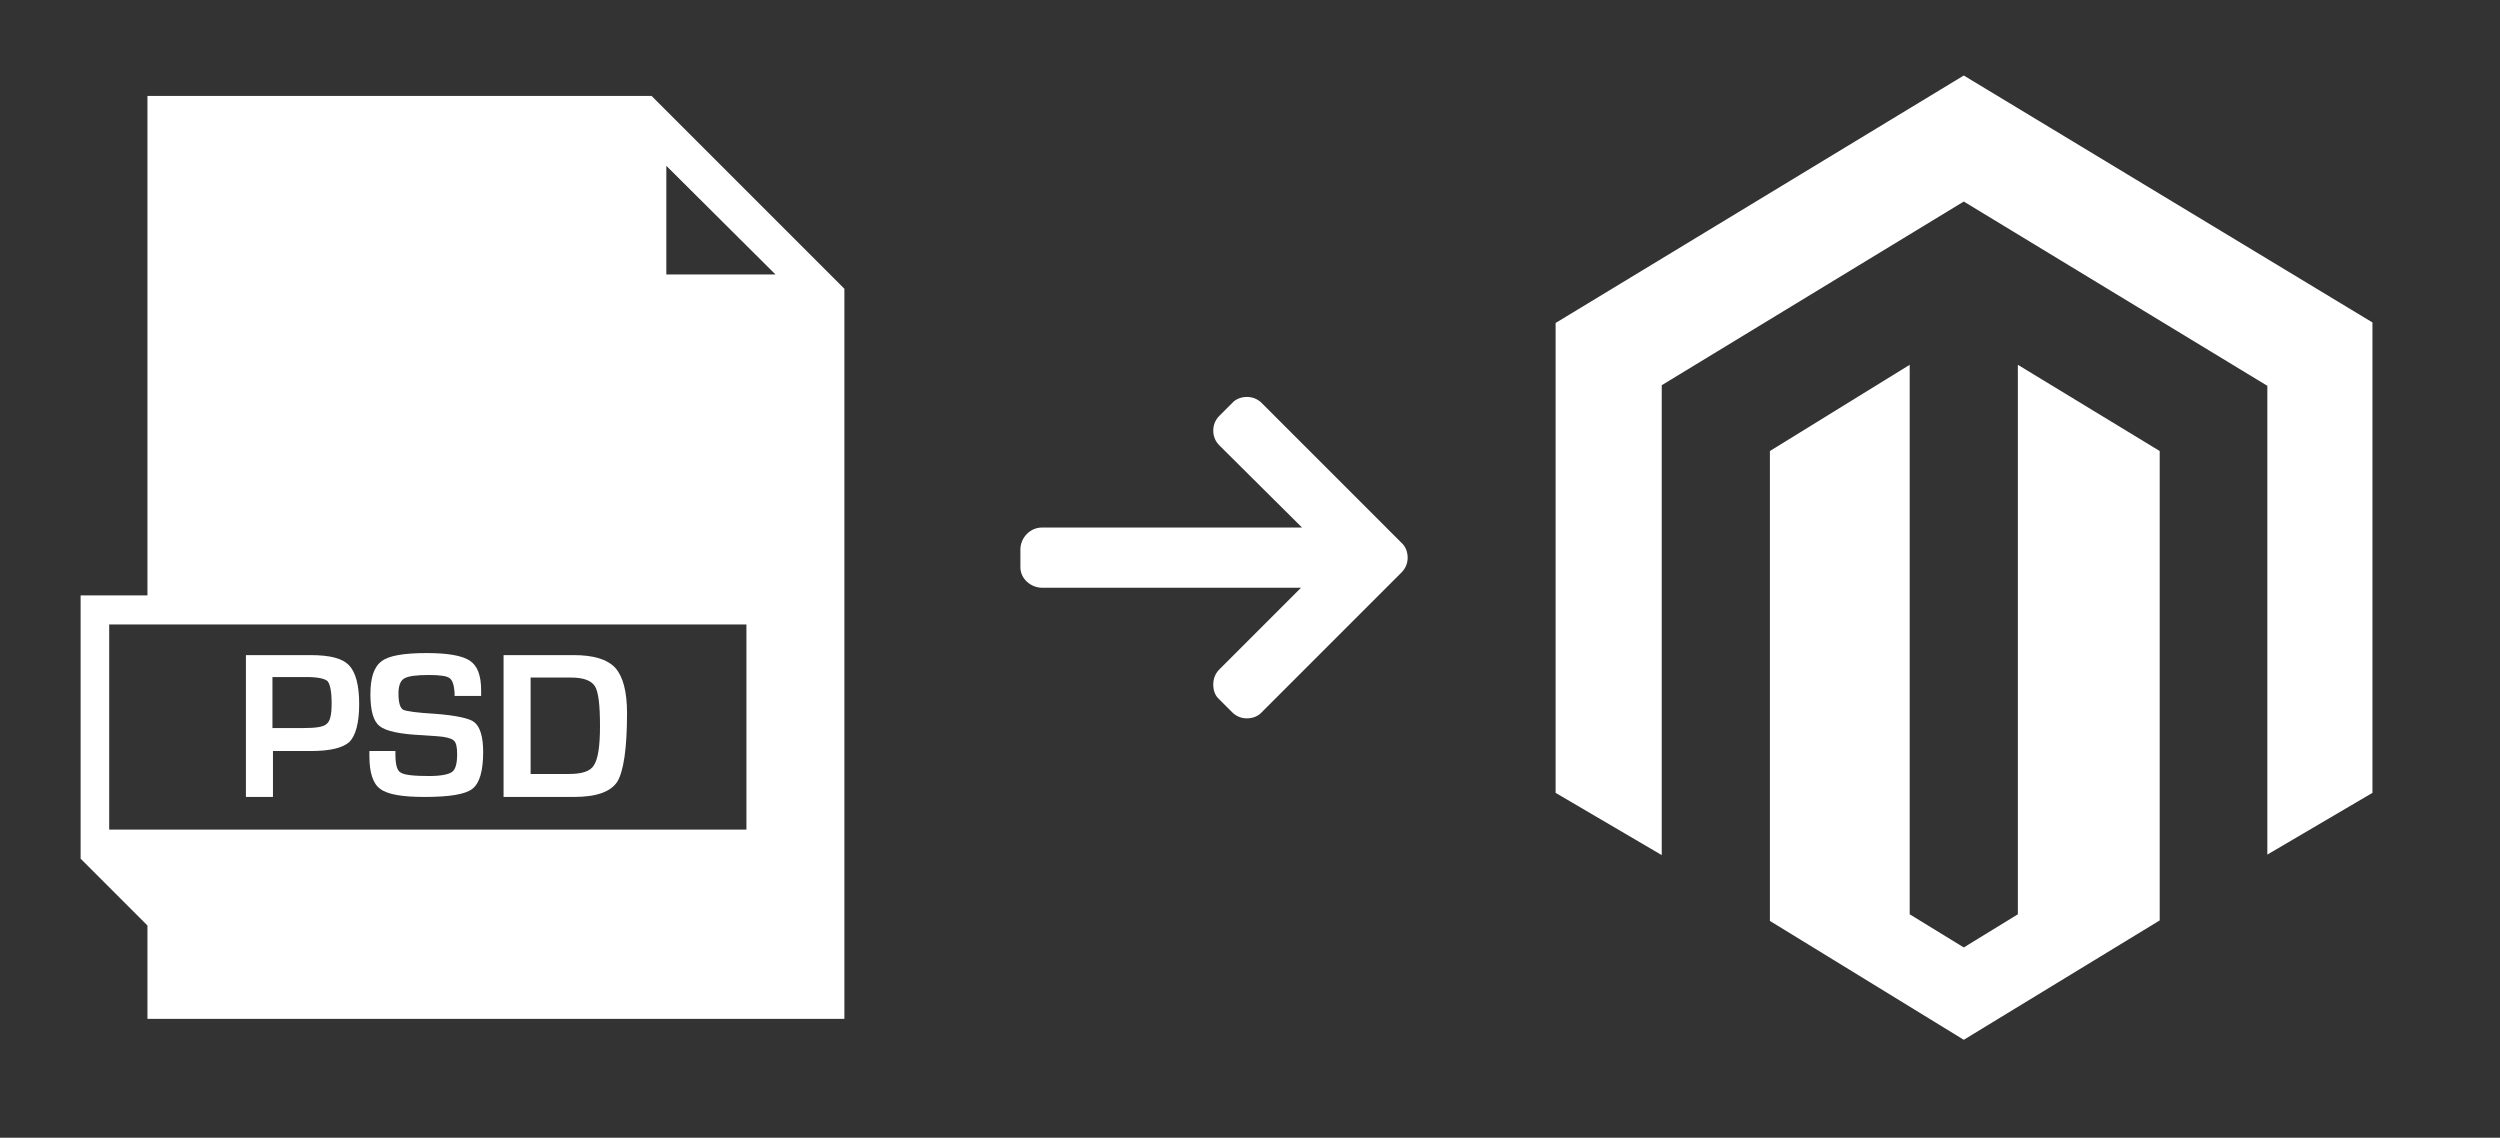
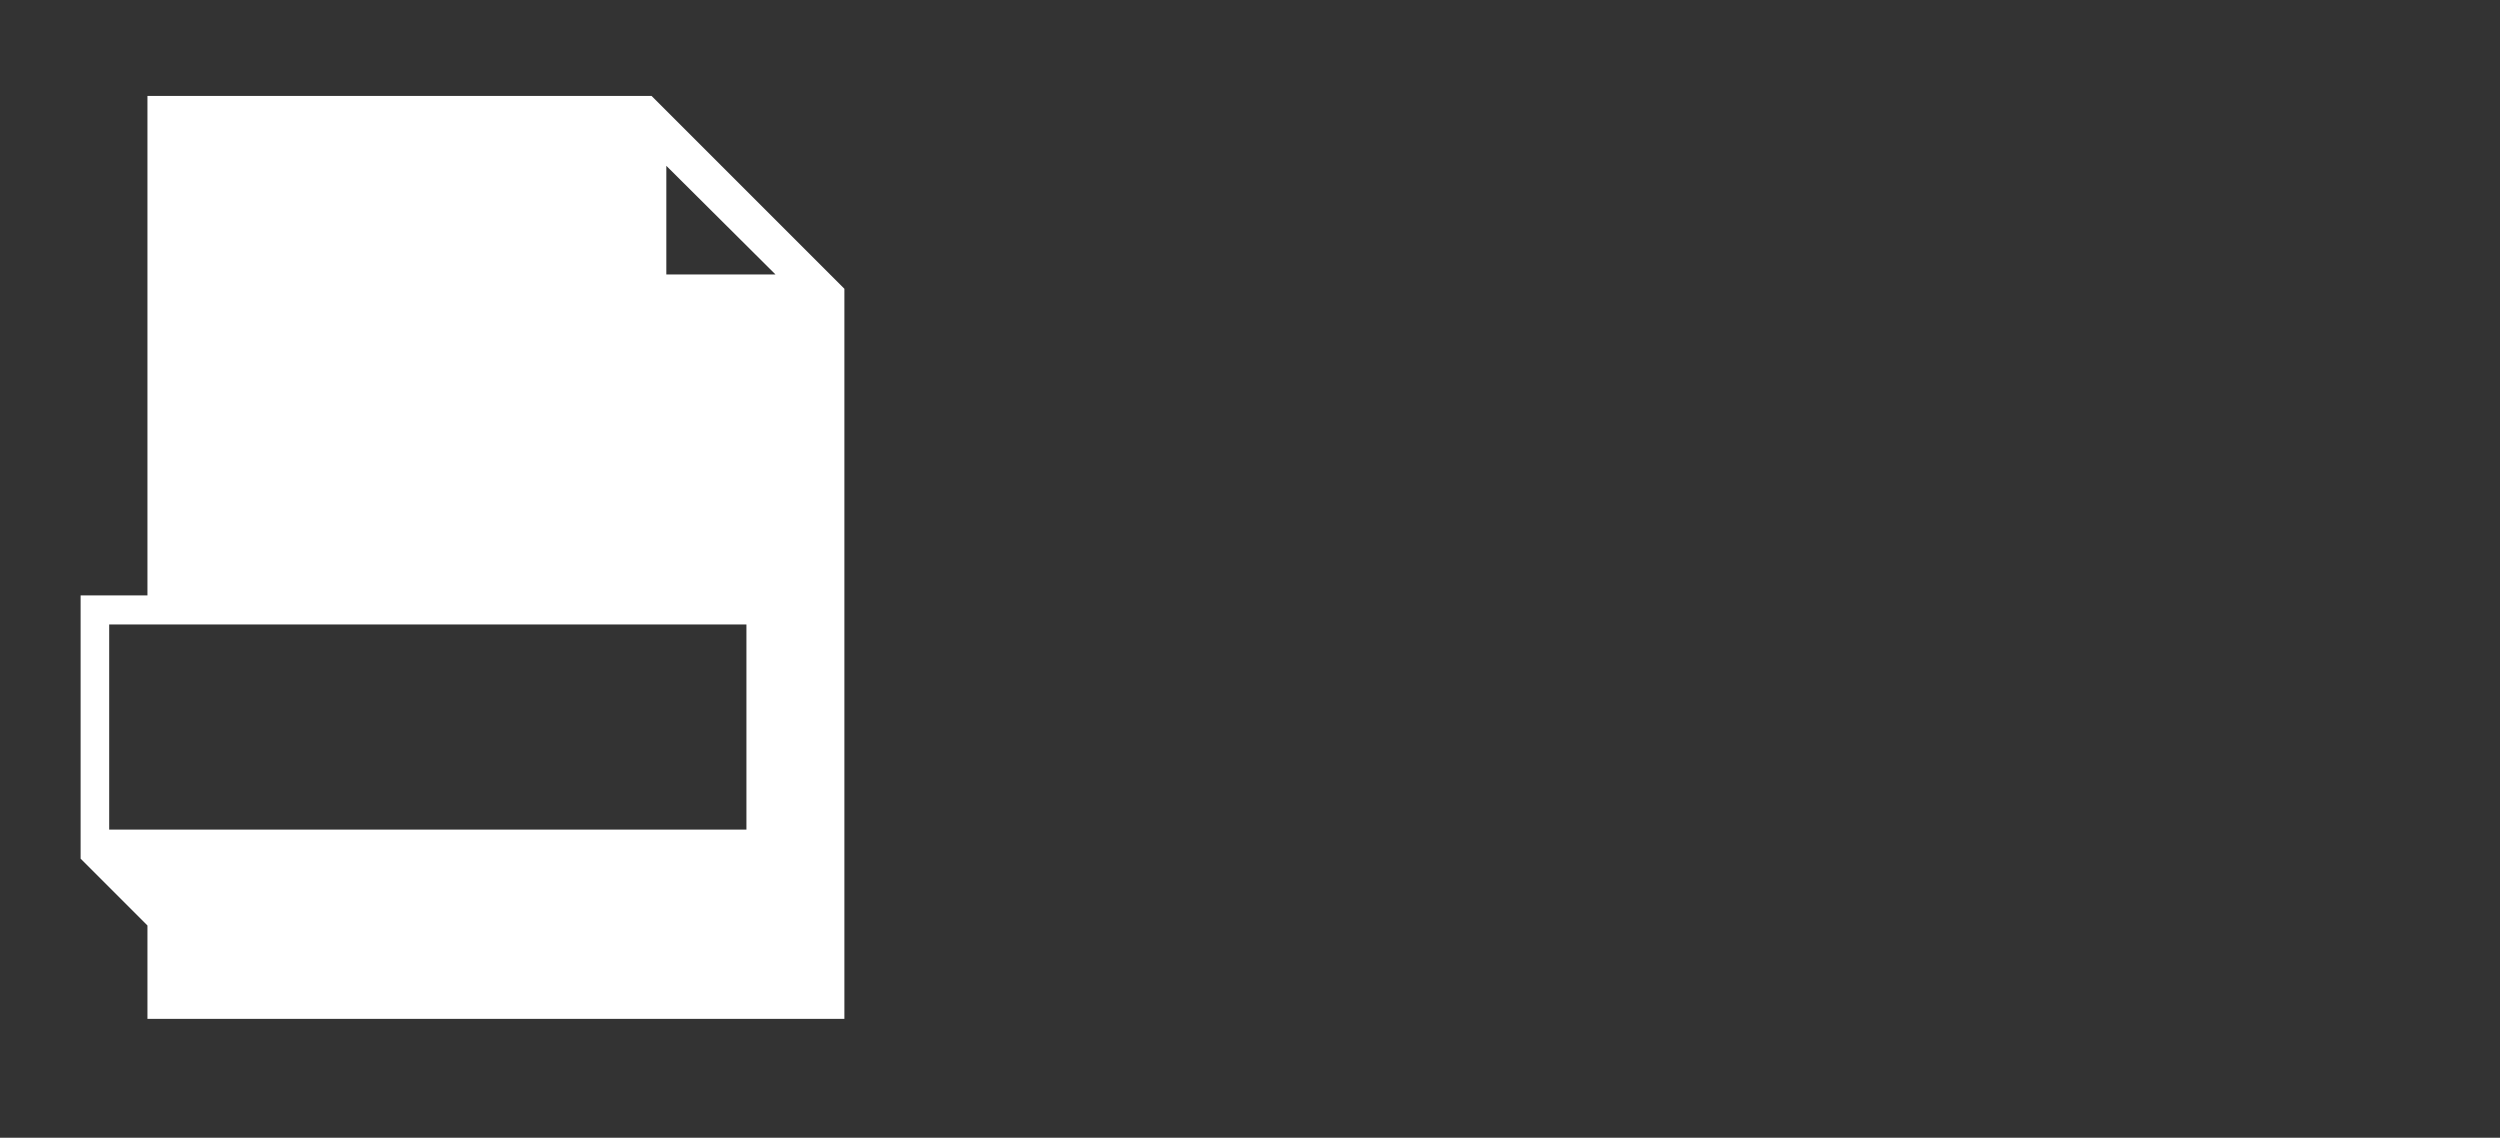
<svg xmlns="http://www.w3.org/2000/svg" version="1.1" id="Capa_1" x="0px" y="0px" viewBox="0 0 490 223" style="enable-background:new 0 0 490 223;" xml:space="preserve">
  <rect x="0" y="0" width="490" height="223" fill="#333333" stroke="none" />
  <style type="text/css">
	.st0{fill:#FFFFFF;}
</style>
  <g>
-     <path class="st0" d="M60.8,128.4h-1.4H48.2v27.8h5.3v-9h6.2l1.2,0c3.8,0,6.3-0.6,7.6-1.8c1.2-1.2,1.9-3.7,1.9-7.4   c0-3.7-0.7-6.3-2-7.6C67.1,129,64.6,128.4,60.8,128.4z M64,141.9c-0.6,0.6-2.2,0.8-4.6,0.8h-6v-10H60c2.3,0,3.6,0.3,4.2,0.8   c0.5,0.6,0.8,2,0.8,4.4C65,140.1,64.7,141.4,64,141.9z" />
-     <path class="st0" d="M85.2,139.9c-3.5-0.2-5.6-0.5-6.2-0.8c-0.6-0.4-0.9-1.4-0.9-3.2c0-1.5,0.4-2.5,1.1-2.9   c0.8-0.5,2.4-0.7,4.9-0.7c2.1,0,3.5,0.2,4,0.6c0.6,0.4,0.9,1.4,1,2.9c0,0.1,0,0.3,0,0.6h5.2v-1.1c0-2.9-0.7-4.8-2.2-5.8   c-1.5-1-4.3-1.5-8.5-1.5c-4.4,0-7.4,0.5-8.8,1.6c-1.5,1.1-2.2,3.2-2.2,6.5c0,3.2,0.6,5.3,1.8,6.2c1.2,1,4,1.6,8.4,1.8l2.9,0.2   c1.6,0.1,2.7,0.4,3.2,0.8c0.5,0.4,0.7,1.3,0.7,2.7c0,1.8-0.3,3-1,3.5c-0.7,0.5-2.2,0.8-4.5,0.8c-3,0-4.9-0.2-5.6-0.7   c-0.7-0.4-1-1.6-1-3.6l0-0.6h-5.1l0,1c0,3.2,0.7,5.4,2.1,6.4c1.4,1.1,4.3,1.6,8.7,1.6c4.9,0,8-0.5,9.4-1.6c1.4-1.1,2.1-3.5,2.1-7.2   c0-3-0.6-5-1.8-5.9C92,140.8,89.3,140.2,85.2,139.9z" />
-     <path class="st0" d="M112.4,128.4H98.7v27.8h13.8c4.4,0,7.2-1,8.5-3c1.2-2,1.9-6.4,1.9-13.4c0-4.3-0.8-7.2-2.3-8.9   C119,129.2,116.3,128.4,112.4,128.4z M116.4,150c-0.7,1.2-2.4,1.7-4.9,1.7H104v-18.9h7.9c2.5,0,4,0.6,4.7,1.7c0.7,1.1,1,3.7,1,7.8   C117.6,146.3,117.2,148.8,116.4,150z" />
    <path class="st0" d="M28.9,18.8v97.9H15.8v51.6h0l13.1,13.1l0,18.3h136.6V56.6l-37.8-37.8H28.9z M146.3,162.6H21.4v-40.2h124.9   V162.6z M130.6,32.5l21.4,21.3h-21.4V32.5z" />
  </g>
  <g>
-     <path class="st0" d="M395.5,71.5v107.7l-10.6,6.5l-10.6-6.5V71.5l-27.4,16.9v92.1l38,23.3l38.4-23.4v-92L395.5,71.5L395.5,71.5z    M384.9,14.8l-80,48.5v92.1l20.8,12.2V75.5l59.2-36l59.3,36l0.2,0.1l0,91.9l20.6-12.1V63.2L384.9,14.8L384.9,14.8z" />
-   </g>
+     </g>
  <g>
    <g>
-       <path class="st0" d="M204.3,115.2l-0.1,0H255l-16,16c-0.8,0.8-1.2,1.8-1.2,3s0.4,2.2,1.2,2.9l2.5,2.5c0.8,0.8,1.8,1.2,2.9,1.2    c1.1,0,2.2-0.4,2.9-1.2l27.4-27.4c0.8-0.8,1.2-1.8,1.2-2.9c0-1.1-0.4-2.2-1.2-2.9l-27.4-27.4c-0.8-0.8-1.8-1.2-2.9-1.2    c-1.1,0-2.2,0.4-2.9,1.2l-2.5,2.5c-0.8,0.8-1.2,1.8-1.2,2.9c0,1.1,0.4,2.1,1.2,2.9l16.2,16.1h-51c-2.3,0-4.2,2-4.2,4.3v3.5    C200,113.4,202,115.2,204.3,115.2z" />
-     </g>
+       </g>
  </g>
</svg>